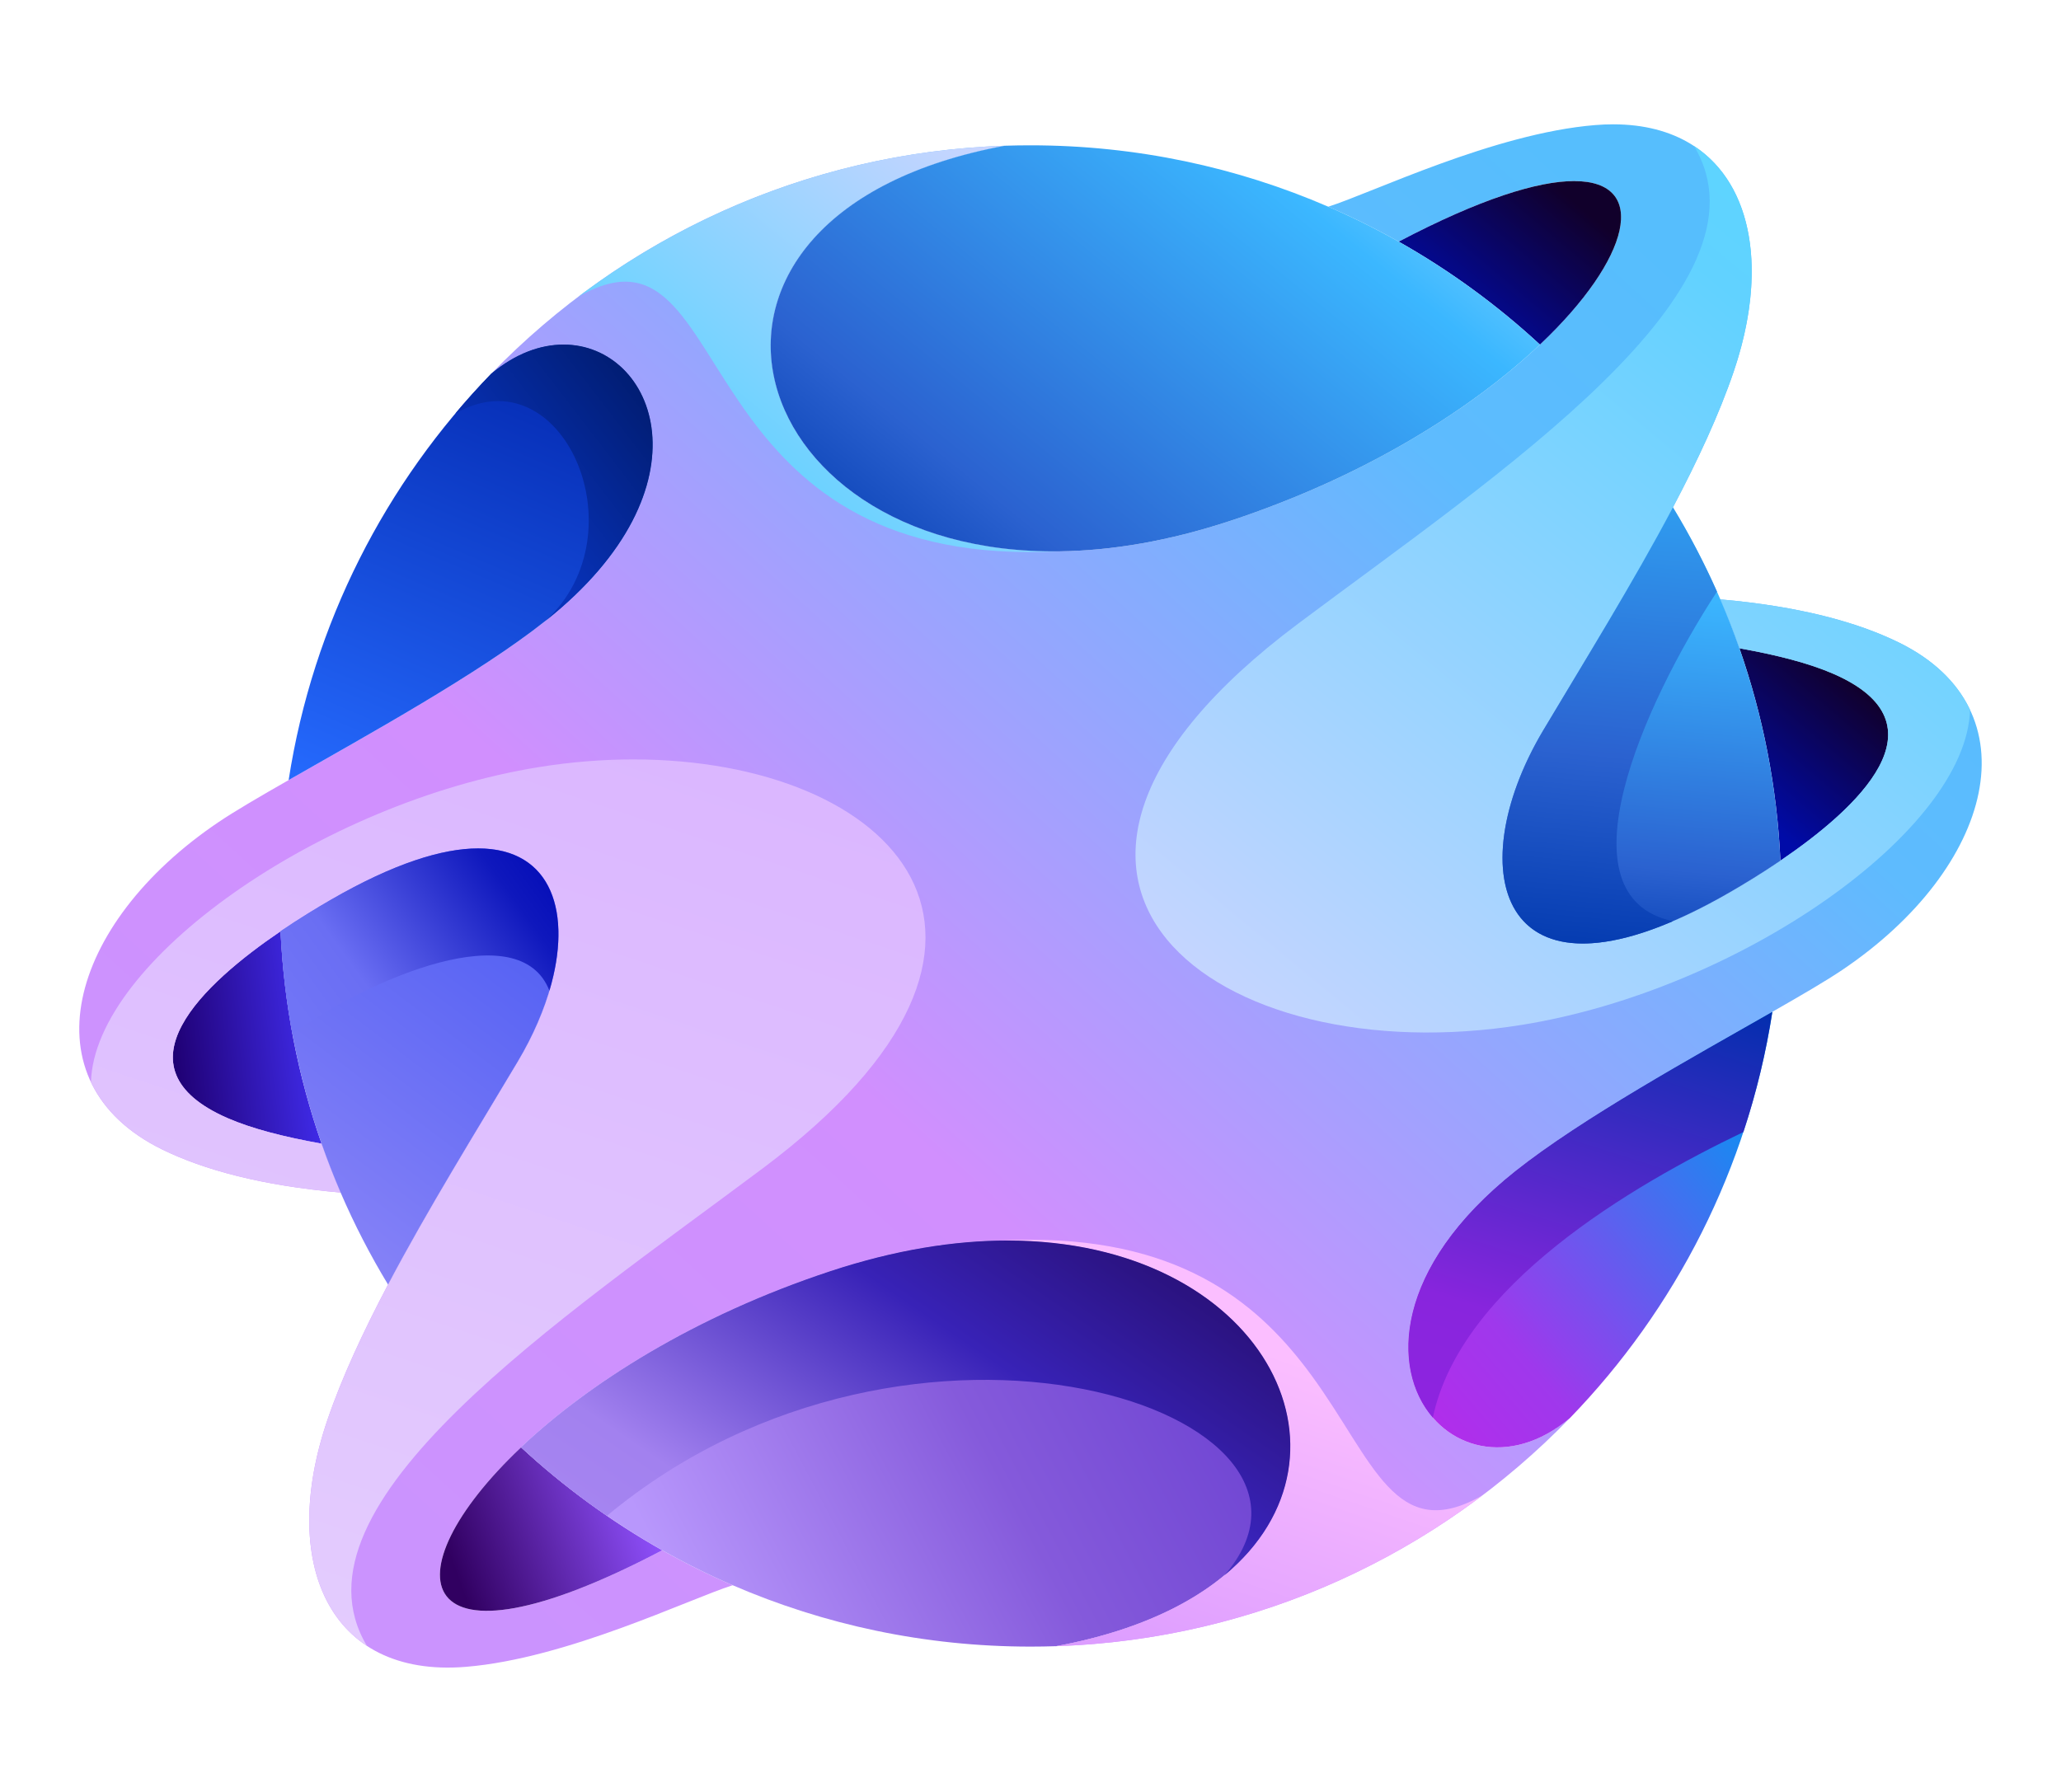
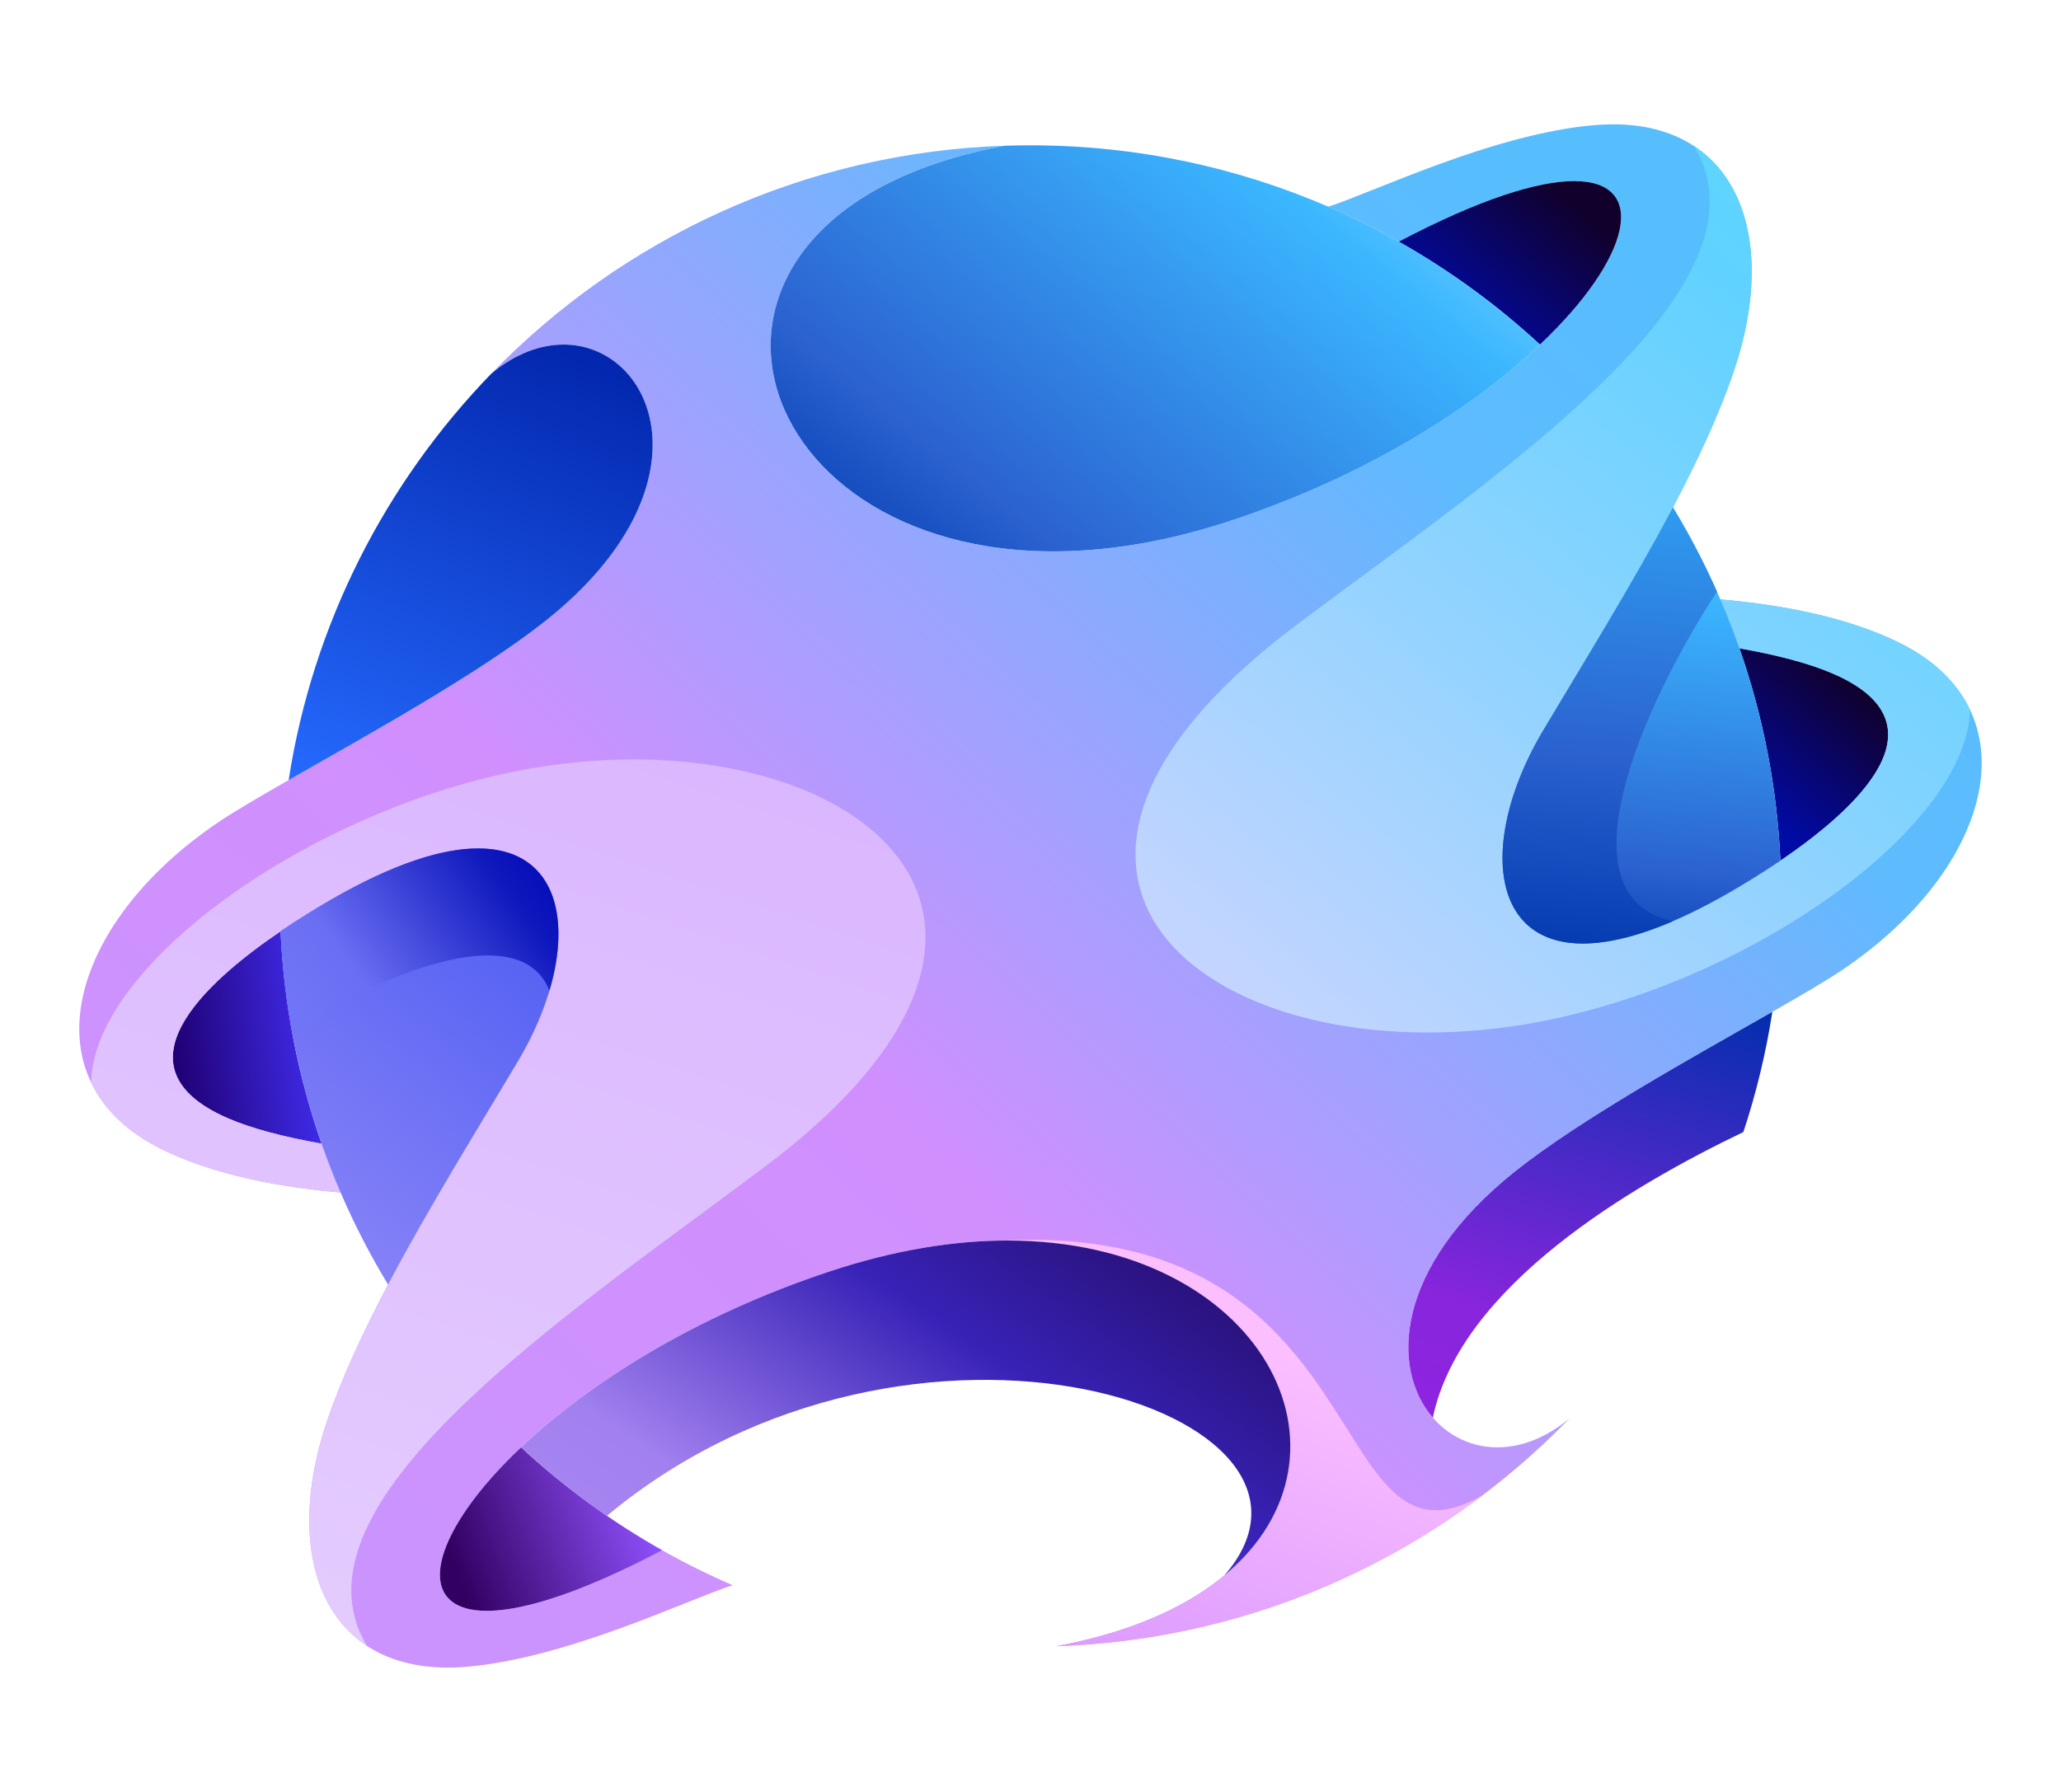
<svg xmlns="http://www.w3.org/2000/svg" xmlns:xlink="http://www.w3.org/1999/xlink" version="1.1" id="Layer_1" x="0px" y="0px" width="230px" height="200px" viewBox="0 0 230 200" style="enable-background:new 0 0 230 200;" xml:space="preserve">
  <g>
    <defs>
      <path id="SVGID_1_" d="M177.995,13.961c-11.271,0.926-24.869,7.559-29.764,9.108c2.697,1.165,5.319,2.47,7.86,3.901    c28.176-14.806,30.762-2.692,15.76,11.49c-7.48,7.071-19.331,14.655-34.564,19.675c-50.753,16.724-72.227-33.148-25.143-41.87    c-22.481,0.755-42.716,10.363-57.331,25.453c13.49-11.29,29.522,8.914,6.09,27.556c-7.396,5.883-19.909,12.776-28.692,17.792    c-3.266,1.866-6.016,3.472-7.796,4.672c-16.91,11.394-21.572,29.063-6.326,36.549c4.653,2.284,11.135,4.044,19.922,4.814    c-0.769-1.788-1.478-3.607-2.124-5.457c-4.238-0.758-7.785-1.672-10.481-2.845c-12.931-5.631-2.64-15.06,5.904-20.86    c2.118-1.439,4.13-2.655,5.653-3.534c25.805-14.898,30.224,2.279,20.828,18.06c-4.641,7.796-10.036,16.471-14.486,24.907    c-2.759,5.231-5.154,10.371-6.781,15.154c-5.362,15.766,0.064,28.78,15.479,27.512c11.271-0.926,24.871-7.559,29.763-9.107    c-2.695-1.166-5.318-2.47-7.858-3.902c-28.177,14.807-30.762,2.694-15.76-11.49c7.48-7.069,19.331-14.653,34.563-19.674    c50.754-16.725,72.228,33.148,25.143,41.869c22.482-0.753,42.717-10.362,57.331-25.451c-13.49,11.289-29.521-8.915-6.089-27.557    c7.396-5.883,19.909-12.775,28.69-17.793c3.268-1.865,6.018-3.472,7.797-4.671c16.909-11.393,21.572-29.063,6.325-36.549    c-4.651-2.284-11.135-4.044-19.922-4.814c0.77,1.787,1.479,3.607,2.125,5.457c4.237,0.758,7.784,1.671,10.481,2.846    c12.93,5.629,2.639,15.058-5.904,20.859c-2.119,1.439-4.131,2.655-5.654,3.533c-25.805,14.9-30.224-2.279-20.827-18.058    c4.642-7.796,10.036-16.471,14.486-24.908c2.758-5.232,5.154-10.371,6.78-15.153c5.12-15.054,0.406-27.599-13.449-27.599    C179.369,13.875,178.693,13.903,177.995,13.961" />
    </defs>
    <clipPath id="SVGID_2_">
      <use xlink:href="#SVGID_1_" style="overflow:visible;" />
    </clipPath>
    <linearGradient id="SVGID_3_" gradientUnits="userSpaceOnUse" x1="-24.976" y1="250.033" x2="-23.976" y2="250.033" gradientTransform="matrix(136.223 -153.249 -155.139 -137.902 42238.891 30829.375)">
      <stop offset="0" style="stop-color:#CB93FE" />
      <stop offset="0.36" style="stop-color:#D18FFE" />
      <stop offset="0.83" style="stop-color:#5EBBFE" />
      <stop offset="1" style="stop-color:#56BEFD" />
    </linearGradient>
    <polygon style="clip-path:url(#SVGID_2_);fill:url(#SVGID_3_);" points="-84.386,110.297 101.852,-99.219 314.387,89.703 128.148,299.219  " />
  </g>
  <g>
    <defs>
      <path id="SVGID_4_" d="M73.909,173.028c-5.701-3.215-10.987-7.077-15.76-11.49C43.146,175.723,45.731,187.835,73.909,173.028" />
    </defs>
    <clipPath id="SVGID_5_">
      <use xlink:href="#SVGID_4_" style="overflow:visible;" />
    </clipPath>
    <linearGradient id="SVGID_6_" gradientUnits="userSpaceOnUse" x1="-25.052" y1="249.581" x2="-24.052" y2="249.581" gradientTransform="matrix(-21.667 7.877 6.831 18.79 -2174.442 -4322.848)">
      <stop offset="0" style="stop-color:#9152FF" />
      <stop offset="1" style="stop-color:#310061" />
    </linearGradient>
    <polygon style="clip-path:url(#SVGID_5_);fill:url(#SVGID_6_);" points="82.353,184.766 46.738,197.714 34.702,164.608 70.317,151.66  " />
  </g>
  <g>
    <defs>
      <path id="SVGID_7_" d="M25.407,124.8c2.696,1.173,6.242,2.086,10.479,2.845h0.002c-2.613-7.476-4.195-15.435-4.577-23.705    C22.767,109.74,12.476,119.169,25.407,124.8" />
    </defs>
    <clipPath id="SVGID_8_">
      <use xlink:href="#SVGID_7_" style="overflow:visible;" />
    </clipPath>
    <linearGradient id="SVGID_9_" gradientUnits="userSpaceOnUse" x1="-24.954" y1="249.623" x2="-23.954" y2="249.623" gradientTransform="matrix(-16.772 1.917 2.541 22.239 -1016.927 -5389.139)">
      <stop offset="0" style="stop-color:#422EF2" />
      <stop offset="1" style="stop-color:#1F0073" />
    </linearGradient>
    <polygon style="clip-path:url(#SVGID_8_);fill:url(#SVGID_9_);" points="38.562,127.339 12.777,130.285 9.802,104.245 35.586,101.299  " />
  </g>
  <g>
    <defs>
      <path id="SVGID_10_" d="M156.092,26.97c5.701,3.215,10.986,7.078,15.76,11.49c10.153-9.598,12.25-18.249,3.812-18.249    C171.633,20.211,165.198,22.185,156.092,26.97" />
    </defs>
    <clipPath id="SVGID_11_">
      <use xlink:href="#SVGID_10_" style="overflow:visible;" />
    </clipPath>
    <linearGradient id="SVGID_12_" gradientUnits="userSpaceOnUse" x1="-24.736" y1="250.252" x2="-23.736" y2="250.252" gradientTransform="matrix(12.708 -15.127 -15.533 -13.049 4364.556 2929.021)">
      <stop offset="0" style="stop-color:#000BA8" />
      <stop offset="1" style="stop-color:#11002B" />
    </linearGradient>
    <polygon style="clip-path:url(#SVGID_11_);fill:url(#SVGID_12_);" points="147.104,30.91 167.681,6.417 193.089,27.762 172.513,52.255  " />
  </g>
  <g>
    <defs>
      <path id="SVGID_13_" d="M198.689,96.061c8.543-5.801,18.834-15.23,5.904-20.859c-2.697-1.175-6.244-2.088-10.481-2.846    C196.724,79.831,198.307,87.79,198.689,96.061" />
    </defs>
    <clipPath id="SVGID_14_">
      <use xlink:href="#SVGID_13_" style="overflow:visible;" />
    </clipPath>
    <linearGradient id="SVGID_15_" gradientUnits="userSpaceOnUse" x1="-24.717" y1="250.37" x2="-23.717" y2="250.37" gradientTransform="matrix(11.868 -14.126 -13.7 -11.51 3921.891 2625.622)">
      <stop offset="0" style="stop-color:#000BA8" />
      <stop offset="1" style="stop-color:#11002B" />
    </linearGradient>
    <polygon style="clip-path:url(#SVGID_14_);fill:url(#SVGID_15_);" points="182.438,86.251 203.8,60.825 229.198,82.165 207.836,107.591  " />
  </g>
  <g>
    <defs>
-       <path id="SVGID_16_" d="M92.711,141.864c-15.232,5.021-27.083,12.604-34.563,19.674c4.773,4.413,10.059,8.275,15.76,11.49    c2.54,1.433,5.163,2.736,7.858,3.902c10.189,4.407,21.426,6.85,33.233,6.85c0.956,0,1.907-0.016,2.854-0.047    c40.406-7.484,30.323-45.273-5.425-45.274C106.521,138.459,99.912,139.491,92.711,141.864" />
+       <path id="SVGID_16_" d="M92.711,141.864c-15.232,5.021-27.083,12.604-34.563,19.674c4.773,4.413,10.059,8.275,15.76,11.49    c2.54,1.433,5.163,2.736,7.858,3.902c10.189,4.407,21.426,6.85,33.233,6.85c40.406-7.484,30.323-45.273-5.425-45.274C106.521,138.459,99.912,139.491,92.711,141.864" />
    </defs>
    <clipPath id="SVGID_17_">
      <use xlink:href="#SVGID_16_" style="overflow:visible;" />
    </clipPath>
    <linearGradient id="SVGID_18_" gradientUnits="userSpaceOnUse" x1="-25.024" y1="249.954" x2="-24.023" y2="249.954" gradientTransform="matrix(-86.062 45.08 37.13 70.886 -11288.842 -16448.531)">
      <stop offset="0" style="stop-color:#653BCF" />
      <stop offset="0.42" style="stop-color:#855ADB" />
      <stop offset="0.81" style="stop-color:#B897FC" />
      <stop offset="1" style="stop-color:#BC9CFF" />
    </linearGradient>
-     <polygon style="clip-path:url(#SVGID_17_);fill:url(#SVGID_18_);" points="176.889,174.022 79.703,224.93 39.52,148.217 136.706,97.311  " />
  </g>
  <g>
    <defs>
      <path id="SVGID_19_" d="M144.868,69.608c-38.421,28.759-9.002,50.277,25.035,44.769c24.31-3.935,49.565-21.659,49.946-35.156    c-1.419-2.989-4.021-5.586-7.94-7.509c-4.651-2.284-11.135-4.044-19.922-4.814c0.77,1.787,1.479,3.607,2.125,5.457    c4.237,0.758,7.784,1.671,10.481,2.846c12.93,5.629,2.639,15.058-5.904,20.859c-2.119,1.439-4.131,2.655-5.654,3.533    c-25.805,14.9-30.224-2.279-20.827-18.058c4.642-7.796,10.036-16.471,14.486-24.908c2.758-5.232,5.154-10.371,6.78-15.153    c3.773-11.095,2.205-20.827-4.428-25.178C198.564,32.134,167.172,52.915,144.868,69.608" />
    </defs>
    <clipPath id="SVGID_20_">
      <use xlink:href="#SVGID_19_" style="overflow:visible;" />
    </clipPath>
    <linearGradient id="SVGID_21_" gradientUnits="userSpaceOnUse" x1="-24.961" y1="250.049" x2="-23.961" y2="250.049" gradientTransform="matrix(86.852 -106.893 -105.534 -85.748 28681.318 18888.133)">
      <stop offset="0" style="stop-color:#CFD5FF" />
      <stop offset="0.78" style="stop-color:#61D2FF" />
      <stop offset="1" style="stop-color:#57D8FF" />
    </linearGradient>
    <polygon style="clip-path:url(#SVGID_20_);fill:url(#SVGID_21_);" points="55.749,78.692 151.542,-39.205 270.548,57.489 174.754,175.387  " />
  </g>
  <g>
    <defs>
      <path id="SVGID_22_" d="M60.096,85.624c-24.309,3.933-49.564,21.659-49.945,35.155c1.418,2.989,4.021,5.585,7.939,7.509    c4.653,2.284,11.135,4.044,19.922,4.814c-0.769-1.788-1.478-3.607-2.124-5.457c-4.238-0.758-7.785-1.672-10.481-2.845    c-12.931-5.631-2.64-15.06,5.904-20.86c2.118-1.439,4.13-2.655,5.653-3.534c25.805-14.898,30.224,2.279,20.828,18.06    c-4.641,7.796-10.036,16.471-14.486,24.907c-2.759,5.231-5.154,10.371-6.781,15.154c-3.773,11.094-2.205,20.826,4.428,25.178    c-9.517-15.84,21.876-36.619,44.178-53.312c34.349-25.709,14.478-45.632-14.44-45.632C67.261,84.759,63.705,85.039,60.096,85.624" />
    </defs>
    <clipPath id="SVGID_23_">
      <use xlink:href="#SVGID_22_" style="overflow:visible;" />
    </clipPath>
    <linearGradient id="SVGID_24_" gradientUnits="userSpaceOnUse" x1="-25.054" y1="249.953" x2="-24.054" y2="249.953" gradientTransform="matrix(-42.181 129.785 109.984 35.746 -28462.482 -5611.416)">
      <stop offset="0" style="stop-color:#DAB4FF" />
      <stop offset="1" style="stop-color:#E5CFFE" />
    </linearGradient>
    <polygon style="clip-path:url(#SVGID_23_);fill:url(#SVGID_24_);" points="148.565,94.212 109.034,215.843 -18.935,174.251 20.596,52.621  " />
  </g>
  <g>
    <defs>
      <path id="SVGID_25_" d="M169.097,130.726c-23.432,18.642-7.401,38.846,6.089,27.557c11.771-12.151,19.892-27.855,22.602-45.35    C189.006,117.95,176.492,124.843,169.097,130.726" />
    </defs>
    <clipPath id="SVGID_26_">
      <use xlink:href="#SVGID_25_" style="overflow:visible;" />
    </clipPath>
    <linearGradient id="SVGID_27_" gradientUnits="userSpaceOnUse" x1="-24.94" y1="250.111" x2="-23.94" y2="250.111" gradientTransform="matrix(51.706 -44.048 -43.842 -51.464 12406.095 11931.876)">
      <stop offset="0" style="stop-color:#BA28EB" />
      <stop offset="0.28" style="stop-color:#9F38EC" />
      <stop offset="0.78" style="stop-color:#1C87F1" />
      <stop offset="1" style="stop-color:#029DF7" />
    </linearGradient>
-     <polygon style="clip-path:url(#SVGID_26_);fill:url(#SVGID_27_);" points="117.705,136.751 175.868,87.202 225.747,145.753 167.584,195.302  " />
  </g>
  <g>
    <defs>
      <path id="SVGID_28_" d="M111.683,138.466c36.353-0.531,46.858,37.732,6.172,45.268c17.858-0.599,34.3-6.784,47.631-16.868    c-9.806,5.652-12.173-3.873-19.156-13.397c-5.532-7.545-13.964-15.093-31.289-15.094    C113.957,138.374,112.837,138.404,111.683,138.466" />
    </defs>
    <clipPath id="SVGID_29_">
      <use xlink:href="#SVGID_28_" style="overflow:visible;" />
    </clipPath>
    <linearGradient id="SVGID_30_" gradientUnits="userSpaceOnUse" x1="-25.131" y1="249.93" x2="-24.131" y2="249.93" gradientTransform="matrix(-17.997 52.487 53.684 18.407 -13721.918 -3146.662)">
      <stop offset="0" style="stop-color:#FCBFFF" />
      <stop offset="0.31" style="stop-color:#FBBEFF" />
      <stop offset="1" style="stop-color:#DC9CFF" />
    </linearGradient>
    <polygon style="clip-path:url(#SVGID_29_);fill:url(#SVGID_30_);" points="179.537,142.753 159.825,200.24 97.631,178.915 117.343,121.427  " />
  </g>
  <g>
    <defs>
-       <path id="SVGID_31_" d="M64.515,33.132c9.805-5.651,12.171,3.873,19.155,13.399c5.879,8.018,15.03,16.037,34.647,15.001    c-36.352,0.532-46.857-37.732-6.171-45.268C94.288,16.863,77.846,23.049,64.515,33.132" />
-     </defs>
+       </defs>
    <clipPath id="SVGID_32_">
      <use xlink:href="#SVGID_31_" style="overflow:visible;" />
    </clipPath>
    <linearGradient id="SVGID_33_" gradientUnits="userSpaceOnUse" x1="-25.084" y1="249.892" x2="-24.084" y2="249.892" gradientTransform="matrix(-40.01 49.248 49.707 40.383 -13313.355 -8841.587)">
      <stop offset="0" style="stop-color:#CFD5FF" />
      <stop offset="0.78" style="stop-color:#61D2FF" />
      <stop offset="1" style="stop-color:#57D8FF" />
    </linearGradient>
    <polygon style="clip-path:url(#SVGID_32_);fill:url(#SVGID_33_);" points="140.978,34.675 96.925,88.899 41.854,44.158 85.906,-10.066  " />
  </g>
  <g>
    <defs>
      <path id="SVGID_34_" d="M112.146,16.265c-40.686,7.537-30.181,45.8,6.171,45.268c5.719-0.082,12.074-1.125,18.971-3.397    c15.233-5.02,27.083-12.604,34.564-19.675c-4.773-4.412-10.059-8.275-15.761-11.489c-2.54-1.432-5.163-2.736-7.859-3.902    c-10.188-4.407-21.424-6.85-33.231-6.85C114.044,16.219,113.093,16.235,112.146,16.265" />
    </defs>
    <clipPath id="SVGID_35_">
      <use xlink:href="#SVGID_34_" style="overflow:visible;" />
    </clipPath>
    <linearGradient id="SVGID_36_" gradientUnits="userSpaceOnUse" x1="-25.061" y1="249.928" x2="-24.061" y2="249.928" gradientTransform="matrix(-55.25 68.001 69.661 56.599 -18642.539 -12439.999)">
      <stop offset="0" style="stop-color:#8FDCFF" />
      <stop offset="0.24" style="stop-color:#3BB7FF" />
      <stop offset="0.77" style="stop-color:#2B62D0" />
      <stop offset="1" style="stop-color:#0037AD" />
    </linearGradient>
    <polygon style="clip-path:url(#SVGID_35_);fill:url(#SVGID_36_);" points="194.289,34.449 131.932,111.197 49.022,43.834 111.379,-32.914  " />
  </g>
  <g>
    <defs>
      <path id="SVGID_37_" d="M172.208,81.536c-9.396,15.779-4.978,32.957,20.827,18.058c1.524-0.878,3.535-2.094,5.654-3.533    c-0.383-8.272-1.966-16.23-4.577-23.705c-0.646-1.85-1.355-3.669-2.125-5.457c-1.53-3.558-3.303-6.988-5.293-10.271    C182.244,65.064,176.85,73.739,172.208,81.536" />
    </defs>
    <clipPath id="SVGID_38_">
      <use xlink:href="#SVGID_37_" style="overflow:visible;" />
    </clipPath>
    <linearGradient id="SVGID_39_" gradientUnits="userSpaceOnUse" x1="-25.139" y1="249.93" x2="-24.139" y2="249.93" gradientTransform="matrix(-5.274 58.02 35.169 3.197 -8738.652 711.266)">
      <stop offset="0" style="stop-color:#8FDCFF" />
      <stop offset="0.24" style="stop-color:#3BB7FF" />
      <stop offset="0.77" style="stop-color:#2B62D0" />
      <stop offset="1" style="stop-color:#0037AD" />
    </linearGradient>
    <polygon style="clip-path:url(#SVGID_38_);fill:url(#SVGID_39_);" points="203.906,57.102 198.396,117.728 157.595,114.019 163.105,53.393  " />
  </g>
  <g>
    <defs>
      <path id="SVGID_40_" d="M92.711,141.864c-15.232,5.021-27.083,12.604-34.563,19.674c2.999,2.774,6.202,5.329,9.582,7.645    c34.111-28.374,84.829-11.551,68.894,6.656c16.389-13.563,4.183-37.378-24.194-37.38    C106.52,138.459,99.913,139.491,92.711,141.864" />
    </defs>
    <clipPath id="SVGID_41_">
      <use xlink:href="#SVGID_40_" style="overflow:visible;" />
    </clipPath>
    <linearGradient id="SVGID_42_" gradientUnits="userSpaceOnUse" x1="-25.047" y1="249.963" x2="-24.047" y2="249.963" gradientTransform="matrix(-69.945 99.531 97.287 68.367 -25930.795 -14486.629)">
      <stop offset="0" style="stop-color:#1B003D" />
      <stop offset="0.13" style="stop-color:#1F054F" />
      <stop offset="0.42" style="stop-color:#3822B7" />
      <stop offset="0.67" style="stop-color:#A281EF" />
      <stop offset="1" style="stop-color:#B18FF7" />
    </linearGradient>
    <polygon style="clip-path:url(#SVGID_41_);fill:url(#SVGID_42_);" points="170.597,150.816 121.652,220.465 40.564,163.481 89.509,93.833  " />
  </g>
  <g>
    <defs>
      <path id="SVGID_43_" d="M169.097,130.726c-13.536,10.769-13.903,22.059-9.198,27.498c3.097-14.725,22.213-25.908,34.654-31.874    c1.433-4.327,2.521-8.811,3.234-13.417C189.006,117.95,176.492,124.843,169.097,130.726" />
    </defs>
    <clipPath id="SVGID_44_">
      <use xlink:href="#SVGID_43_" style="overflow:visible;" />
    </clipPath>
    <linearGradient id="SVGID_45_" gradientUnits="userSpaceOnUse" x1="-25.129" y1="249.916" x2="-24.128" y2="249.916" gradientTransform="matrix(-17.366 54.409 47.166 15.055 -12038.769 -2287.079)">
      <stop offset="0" style="stop-color:#002EAD" />
      <stop offset="0.74" style="stop-color:#8825DD" />
      <stop offset="1" style="stop-color:#8F24E0" />
    </linearGradient>
    <polygon style="clip-path:url(#SVGID_44_);fill:url(#SVGID_45_);" points="210.907,117.12 193.85,170.562 142.074,154.036 159.132,100.594  " />
  </g>
  <g>
    <defs>
      <path id="SVGID_46_" d="M172.208,81.536c-8.565,14.385-5.65,29.933,14.484,21.279c-12.889-2.744-3.296-24.205,4.916-36.783    c-1.442-3.248-3.086-6.389-4.914-9.404C182.244,65.064,176.85,73.739,172.208,81.536" />
    </defs>
    <clipPath id="SVGID_47_">
      <use xlink:href="#SVGID_46_" style="overflow:visible;" />
    </clipPath>
    <linearGradient id="SVGID_48_" gradientUnits="userSpaceOnUse" x1="-25.146" y1="249.912" x2="-24.147" y2="249.912" gradientTransform="matrix(-4.989 54.846 28.057 2.552 -6956.913 794.751)">
      <stop offset="0" style="stop-color:#30A1F2" />
      <stop offset="0.56" style="stop-color:#2B62D0" />
      <stop offset="1" style="stop-color:#0037AD" />
    </linearGradient>
    <polygon style="clip-path:url(#SVGID_47_);fill:url(#SVGID_48_);" points="196.557,57.078 191.379,113.991 158.695,111.019 163.872,54.104  " />
  </g>
  <g>
    <defs>
      <path id="SVGID_49_" d="M54.813,41.718C43.044,53.87,34.922,69.574,32.211,87.067c8.783-5.018,21.296-11.91,28.692-17.792    c18.739-14.909,12.238-30.814,1.984-30.816C60.319,38.459,57.516,39.457,54.813,41.718" />
    </defs>
    <clipPath id="SVGID_50_">
      <use xlink:href="#SVGID_49_" style="overflow:visible;" />
    </clipPath>
    <linearGradient id="SVGID_51_" gradientUnits="userSpaceOnUse" x1="-24.888" y1="250.1" x2="-23.888" y2="250.1" gradientTransform="matrix(23.993 -56.983 -50.11 -21.099 13172.996 3951.293)">
      <stop offset="0" style="stop-color:#266BFF" />
      <stop offset="1" style="stop-color:#0022A8" />
    </linearGradient>
    <polygon style="clip-path:url(#SVGID_50_);fill:url(#SVGID_51_);" points="14.827,79.747 39.354,21.496 97.027,45.78 72.5,104.031  " />
  </g>
  <g>
    <defs>
      <path id="SVGID_52_" d="M36.963,100.405c-1.523,0.878-3.535,2.094-5.654,3.534c0.382,8.27,1.966,16.231,4.577,23.705    c0.647,1.849,1.356,3.669,2.125,5.457c1.533,3.558,3.304,6.989,5.294,10.271c4.45-8.437,9.844-17.111,14.487-24.907    c6.855-11.514,6.356-23.771-4.438-23.771C49.355,94.694,43.94,96.377,36.963,100.405" />
    </defs>
    <clipPath id="SVGID_53_">
      <use xlink:href="#SVGID_52_" style="overflow:visible;" />
    </clipPath>
    <linearGradient id="SVGID_54_" gradientUnits="userSpaceOnUse" x1="-24.905" y1="250.082" x2="-23.905" y2="250.082" gradientTransform="matrix(35.082 -46.775 -44.557 -33.418 12046.56 7335.403)">
      <stop offset="0" style="stop-color:#8F88F8" />
      <stop offset="1" style="stop-color:#4859F2" />
    </linearGradient>
    <polygon style="clip-path:url(#SVGID_53_);fill:url(#SVGID_54_);" points="7.944,125.848 43.312,78.692 88.013,112.219 52.646,159.375  " />
  </g>
  <g>
    <defs>
      <path id="SVGID_55_" d="M36.963,100.405c-1.523,0.879-3.535,2.095-5.653,3.534c0.179,3.875,0.622,7.682,1.31,11.401    c8.785-6.173,25.376-13.311,28.693-4.765c2.561-8.605,0.357-15.882-7.959-15.882C49.354,94.694,43.94,96.377,36.963,100.405" />
    </defs>
    <clipPath id="SVGID_56_">
      <use xlink:href="#SVGID_55_" style="overflow:visible;" />
    </clipPath>
    <linearGradient id="SVGID_57_" gradientUnits="userSpaceOnUse" x1="-25.11" y1="249.818" x2="-24.11" y2="249.818" gradientTransform="matrix(-25.29 18.391 17.262 23.736 -4887.554 -5371.749)">
      <stop offset="0" style="stop-color:#060FB8" />
      <stop offset="0.14" style="stop-color:#0F18BD" />
      <stop offset="0.75" style="stop-color:#6A6EF3" />
      <stop offset="1" style="stop-color:#7074F6" />
    </linearGradient>
    <polygon style="clip-path:url(#SVGID_56_);fill:url(#SVGID_57_);" points="73.695,108.198 42.575,130.83 21.49,101.836 52.61,79.205  " />
  </g>
  <g>
    <defs>
-       <path id="SVGID_58_" d="M54.813,41.717c-1.387,1.433-2.723,2.913-4.006,4.441c11.897-6.848,20.801,13.285,10.096,23.117    c18.739-14.909,12.238-30.815,1.984-30.817C60.319,38.458,57.517,39.456,54.813,41.717" />
-     </defs>
+       </defs>
    <clipPath id="SVGID_59_">
      <use xlink:href="#SVGID_58_" style="overflow:visible;" />
    </clipPath>
    <linearGradient id="SVGID_60_" gradientUnits="userSpaceOnUse" x1="-25.106" y1="249.834" x2="-24.106" y2="249.834" gradientTransform="matrix(-27.377 21.057 21.427 27.858 -5963.832 -6386.199)">
      <stop offset="0" style="stop-color:#001A69" />
      <stop offset="0.69" style="stop-color:#0832BA" />
      <stop offset="1" style="stop-color:#0933BC" />
    </linearGradient>
    <polygon style="clip-path:url(#SVGID_59_);fill:url(#SVGID_60_);" points="94.535,57.82 61.526,83.21 35.915,49.913 68.924,24.523  " />
  </g>
</svg>